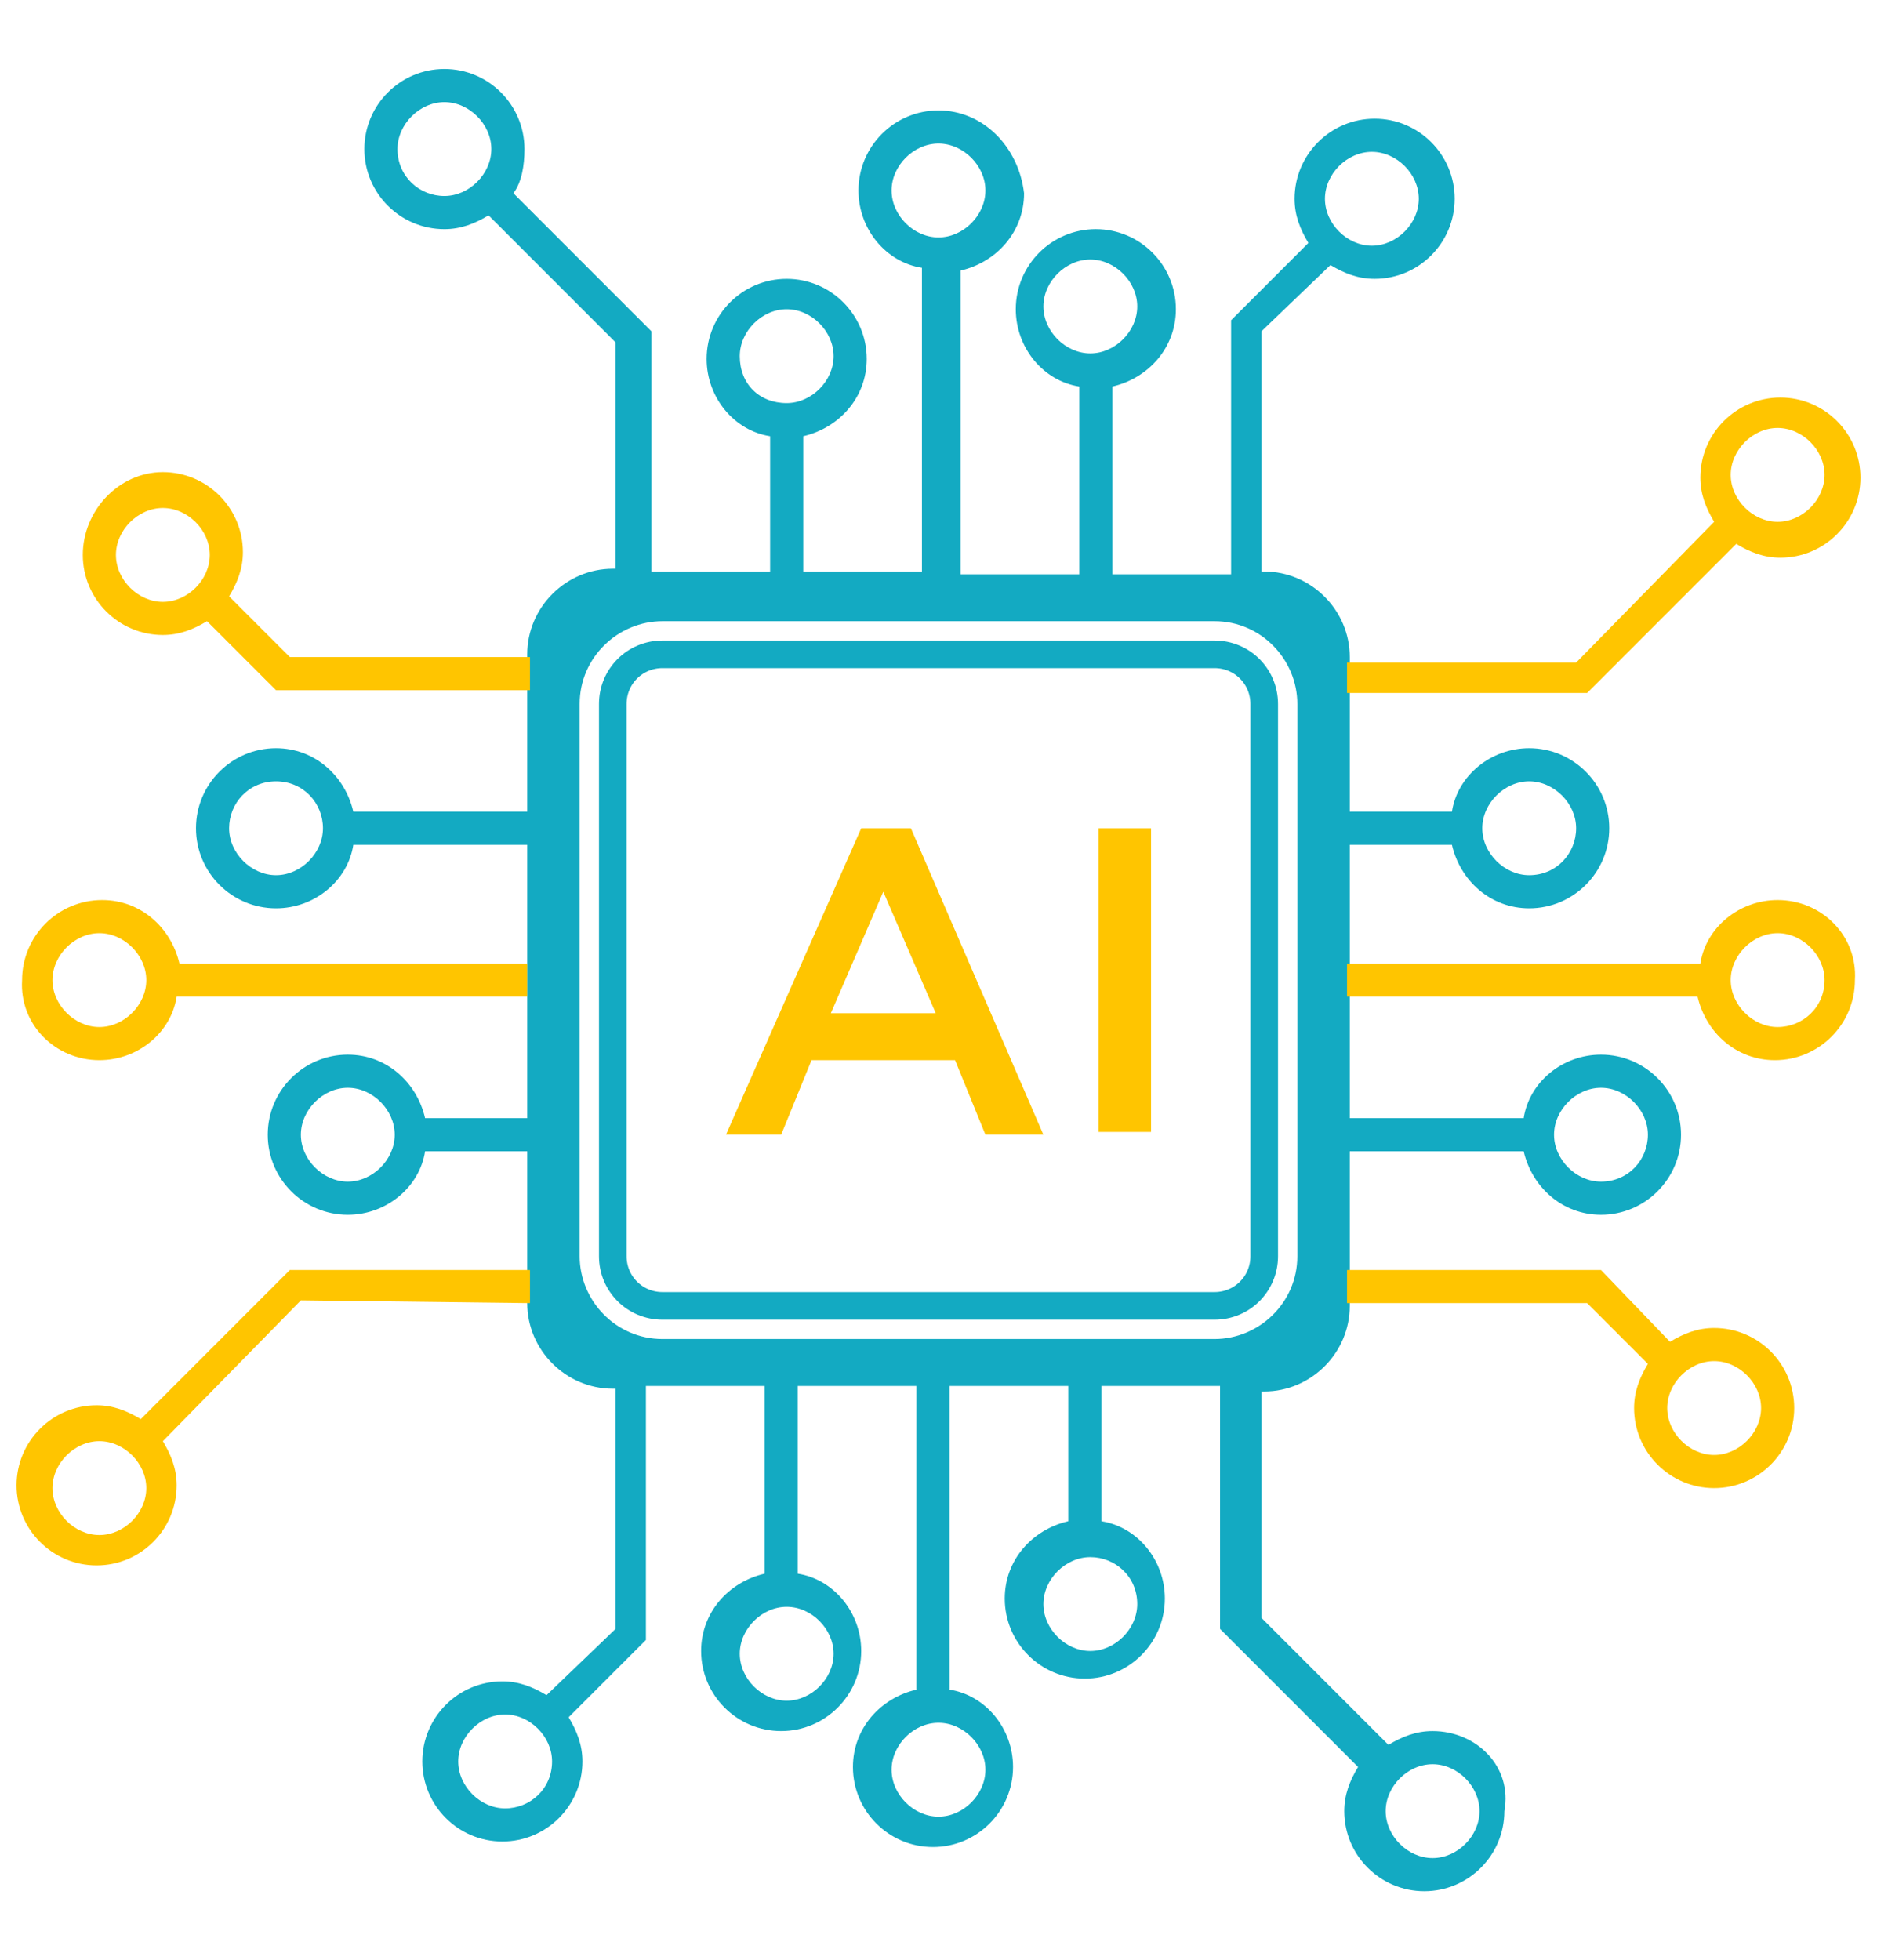
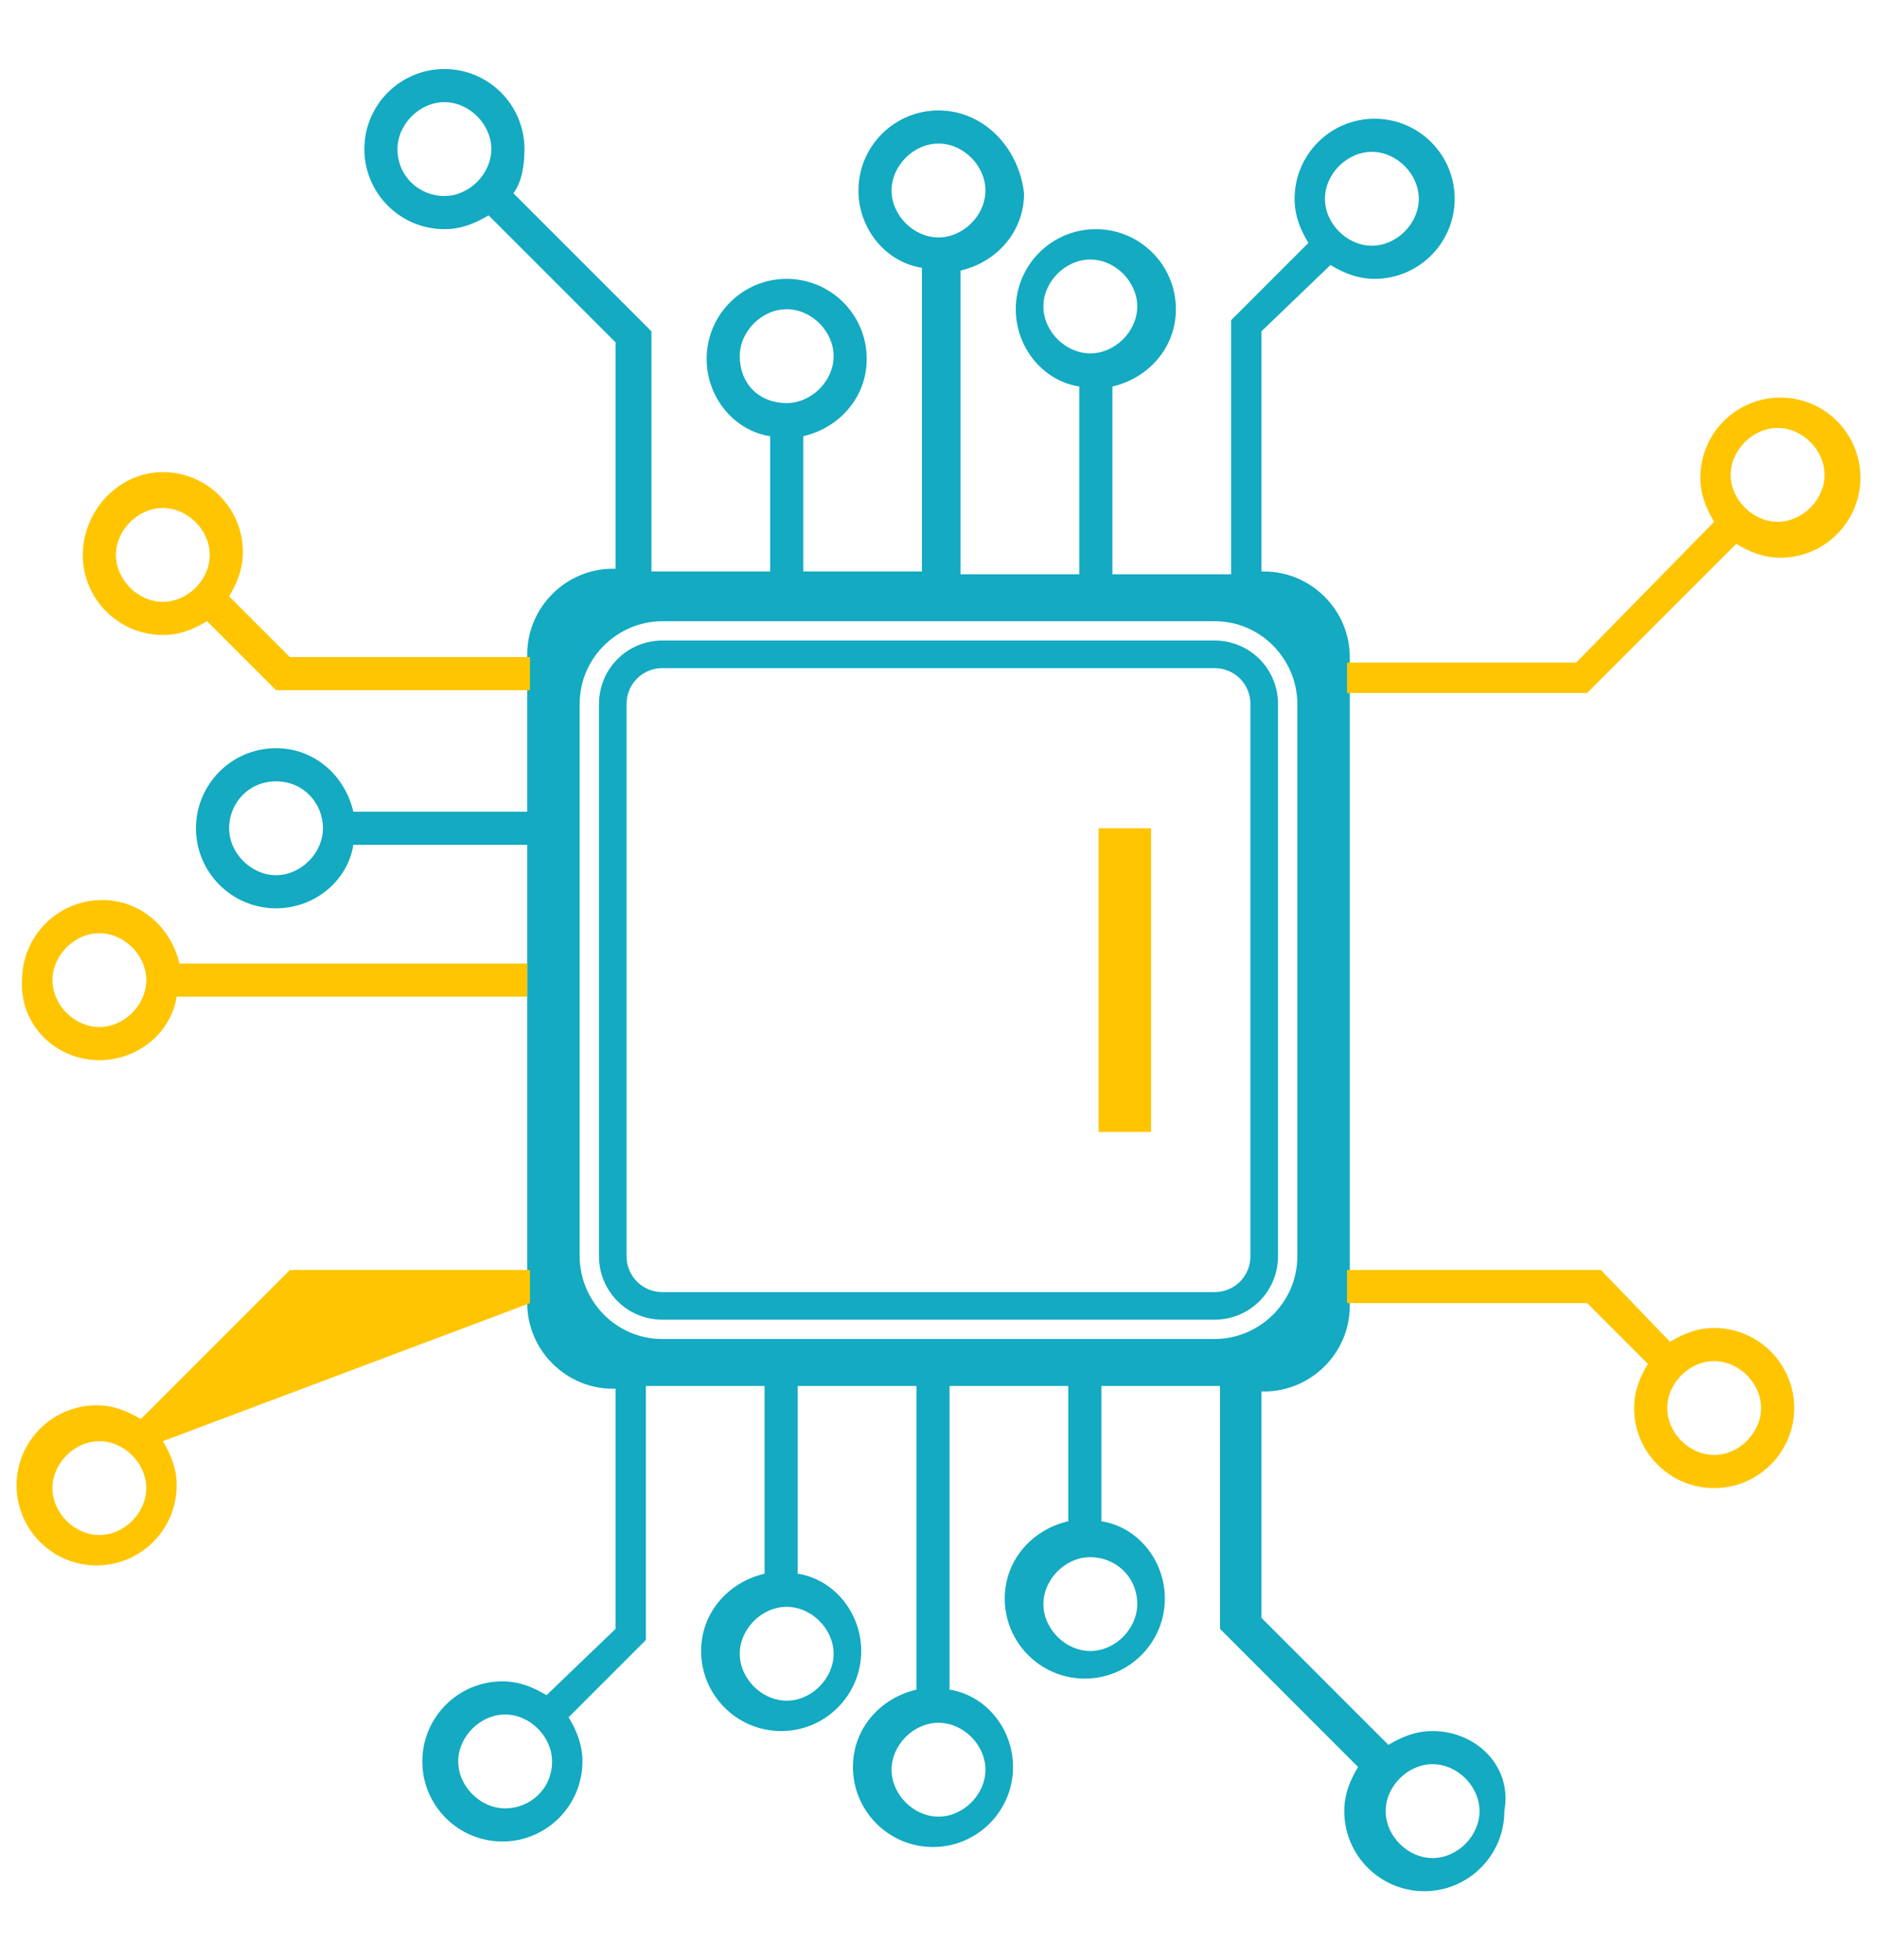
<svg xmlns="http://www.w3.org/2000/svg" version="1.1" id="レイヤー_1" x="0px" y="0px" viewBox="0 0 68 71" style="enable-background:new 0 0 68 71;" xml:space="preserve">
  <style type="text/css">
	.st0{fill:#13AAC2;}
	.st1{fill:#FFC500;}
	.st2{fill:none;stroke:#13AAC2;stroke-miterlimit:10;}
</style>
  <g>
    <path class="st0" d="M51.9,62.7c-0.6,0-1.1,0.2-1.6,0.5l-4.6-4.6v-8.2h0.1c1.7,0,3.1-1.4,3.1-3.1V23.8c0-1.7-1.4-3.1-3.1-3.1h-0.1   V12l2.5-2.4c0.5,0.3,1,0.5,1.6,0.5c1.6,0,2.9-1.3,2.9-2.9s-1.3-2.9-2.9-2.9s-2.9,1.3-2.9,2.9c0,0.6,0.2,1.1,0.5,1.6l-2.8,2.8v9.2   h-4.3V14c1.3-0.3,2.3-1.4,2.3-2.8c0-1.6-1.3-2.9-2.9-2.9s-2.9,1.3-2.9,2.9c0,1.4,1,2.6,2.3,2.8v6.8h-4.3v-11   c1.3-0.3,2.3-1.4,2.3-2.8c-0.2-1.7-1.5-3-3.1-3s-2.9,1.3-2.9,2.9c0,1.4,1,2.6,2.3,2.8v11h-4.3v-4.9c1.3-0.3,2.3-1.4,2.3-2.8   c0-1.6-1.3-2.9-2.9-2.9s-2.9,1.3-2.9,2.9c0,1.4,1,2.6,2.3,2.8v4.9h-4.3V12l-5-5C18.9,6.6,19,6,19,5.4c0-1.6-1.3-2.9-2.9-2.9   s-2.9,1.3-2.9,2.9s1.3,2.9,2.9,2.9c0.6,0,1.1-0.2,1.6-0.5l4.6,4.6v8.2h-0.1c-1.7,0-3.1,1.4-3.1,3.1v23.5c0,1.7,1.4,3.1,3.1,3.1h0.1   V59l-2.5,2.4c-0.5-0.3-1-0.5-1.6-0.5c-1.6,0-2.9,1.3-2.9,2.9c0,1.6,1.3,2.9,2.9,2.9s2.9-1.3,2.9-2.9c0-0.6-0.2-1.1-0.5-1.6l2.8-2.8   v-9.2h4.3V57c-1.3,0.3-2.3,1.4-2.3,2.8c0,1.6,1.3,2.9,2.9,2.9s2.9-1.3,2.9-2.9c0-1.4-1-2.6-2.3-2.8v-6.8h4.3v11   c-1.3,0.3-2.3,1.4-2.3,2.8c0,1.6,1.3,2.9,2.9,2.9s2.9-1.3,2.9-2.9c0-1.4-1-2.6-2.3-2.8v-11h4.3v4.9c-1.3,0.3-2.3,1.4-2.3,2.8   c0,1.6,1.3,2.9,2.9,2.9s2.9-1.3,2.9-2.9c0-1.4-1-2.6-2.3-2.8v-4.9h4.3V59l5,5c-0.3,0.5-0.5,1-0.5,1.6c0,1.6,1.3,2.9,2.9,2.9   c1.6,0,2.9-1.3,2.9-2.9C54.8,64,53.5,62.7,51.9,62.7z M49.7,5.5c0.9,0,1.7,0.8,1.7,1.7s-0.8,1.7-1.7,1.7S48,8.1,48,7.2   S48.8,5.5,49.7,5.5z M37.8,11.1c0-0.9,0.8-1.7,1.7-1.7s1.7,0.8,1.7,1.7s-0.8,1.7-1.7,1.7S37.8,12,37.8,11.1z M32.3,6.9   c0-0.9,0.8-1.7,1.7-1.7s1.7,0.8,1.7,1.7S34.9,8.6,34,8.6S32.3,7.8,32.3,6.9z M26.8,12.9c0-0.9,0.8-1.7,1.7-1.7   c0.9,0,1.7,0.8,1.7,1.7s-0.8,1.7-1.7,1.7C27.5,14.6,26.8,13.9,26.8,12.9z M14.4,5.4c0-0.9,0.8-1.7,1.7-1.7c0.9,0,1.7,0.8,1.7,1.7   S17,7.1,16.1,7.1S14.4,6.4,14.4,5.4z M18.3,65.5c-0.9,0-1.7-0.8-1.7-1.7c0-0.9,0.8-1.7,1.7-1.7s1.7,0.8,1.7,1.7   C20,64.8,19.2,65.5,18.3,65.5z M30.2,59.9c0,0.9-0.8,1.7-1.7,1.7c-0.9,0-1.7-0.8-1.7-1.7s0.8-1.7,1.7-1.7   C29.4,58.2,30.2,59,30.2,59.9z M35.7,64.1c0,0.9-0.8,1.7-1.7,1.7s-1.7-0.8-1.7-1.7c0-0.9,0.8-1.7,1.7-1.7S35.7,63.2,35.7,64.1z    M41.2,58.1c0,0.9-0.8,1.7-1.7,1.7s-1.7-0.8-1.7-1.7s0.8-1.7,1.7-1.7S41.2,57.1,41.2,58.1z M24,48.5c-1.7,0-3-1.4-3-3v-20   c0-1.7,1.4-3,3-3h20c1.7,0,3,1.4,3,3v20c0,1.7-1.4,3-3,3H24z M51.9,67.3c-0.9,0-1.7-0.8-1.7-1.7c0-0.9,0.8-1.7,1.7-1.7   s1.7,0.8,1.7,1.7C53.6,66.5,52.8,67.3,51.9,67.3z" />
    <path class="st1" d="M62.1,48.1c-0.6,0-1.1,0.2-1.6,0.5L58,46h-9.2v1.2h8.7l2.2,2.2c-0.3,0.5-0.5,1-0.5,1.6c0,1.6,1.3,2.9,2.9,2.9   S65,52.6,65,51S63.7,48.1,62.1,48.1z M62.1,52.7c-0.9,0-1.7-0.8-1.7-1.7s0.8-1.7,1.7-1.7s1.7,0.8,1.7,1.7S63,52.7,62.1,52.7z" />
-     <path class="st1" d="M64.4,32.6c-1.4,0-2.6,1-2.8,2.3H48.8v1.2h12.7c0.3,1.3,1.4,2.3,2.8,2.3c1.6,0,2.9-1.3,2.9-2.9   C67.3,33.9,66,32.6,64.4,32.6z M64.4,37.2c-0.9,0-1.7-0.8-1.7-1.7s0.8-1.7,1.7-1.7s1.7,0.8,1.7,1.7C66.1,36.5,65.3,37.2,64.4,37.2z   " />
-     <path class="st0" d="M58,44c1.6,0,2.9-1.3,2.9-2.9c0-1.6-1.3-2.9-2.9-2.9c-1.4,0-2.6,1-2.8,2.3h-6.4v1.2h6.4C55.5,43,56.6,44,58,44   z M58,39.4c0.9,0,1.7,0.8,1.7,1.7S59,42.8,58,42.8c-0.9,0-1.7-0.8-1.7-1.7S57.1,39.4,58,39.4z" />
-     <path class="st0" d="M55.4,27.1c-1.4,0-2.6,1-2.8,2.3h-3.8v1.2h3.8c0.3,1.3,1.4,2.3,2.8,2.3c1.6,0,2.9-1.3,2.9-2.9   S57,27.1,55.4,27.1z M55.4,31.7c-0.9,0-1.7-0.8-1.7-1.7s0.8-1.7,1.7-1.7s1.7,0.8,1.7,1.7S56.4,31.7,55.4,31.7z" />
    <path class="st1" d="M48.8,23.9v1.2h8.7l5.4-5.4c0.5,0.3,1,0.5,1.6,0.5c1.6,0,2.9-1.3,2.9-2.9s-1.3-2.9-2.9-2.9s-2.9,1.3-2.9,2.9   c0,0.6,0.2,1.1,0.5,1.6l-5,5.1h-8.3V23.9z M64.4,15.5c0.9,0,1.7,0.8,1.7,1.7s-0.8,1.7-1.7,1.7c-0.9,0-1.7-0.8-1.7-1.7   S63.5,15.5,64.4,15.5z" />
    <path class="st1" d="M5.9,23c0.6,0,1.1-0.2,1.6-0.5L10,25h9.2v-1.2h-8.7l-2.2-2.2c0.3-0.5,0.5-1,0.5-1.6c0-1.6-1.3-2.9-2.9-2.9   S3,18.5,3,20.1S4.3,23,5.9,23z M5.9,18.4c0.9,0,1.7,0.8,1.7,1.7c0,0.9-0.8,1.7-1.7,1.7S4.2,21,4.2,20.1S5,18.4,5.9,18.4z" />
    <path class="st1" d="M3.6,38.4c1.4,0,2.6-1,2.8-2.3h12.7v-1.2H6.5c-0.3-1.3-1.4-2.3-2.8-2.3c-1.6,0-2.9,1.3-2.9,2.9   C0.7,37.1,2,38.4,3.6,38.4z M3.6,33.8c0.9,0,1.7,0.8,1.7,1.7s-0.8,1.7-1.7,1.7s-1.7-0.8-1.7-1.7C1.9,34.6,2.7,33.8,3.6,33.8z" />
    <path class="st0" d="M10,27.1c-1.6,0-2.9,1.3-2.9,2.9s1.3,2.9,2.9,2.9c1.4,0,2.6-1,2.8-2.3h6.4v-1.2h-6.4   C12.5,28.1,11.4,27.1,10,27.1z M10,31.7c-0.9,0-1.7-0.8-1.7-1.7S9,28.3,10,28.3s1.7,0.8,1.7,1.7S10.9,31.7,10,31.7z" />
-     <path class="st0" d="M12.6,38.2c-1.6,0-2.9,1.3-2.9,2.9c0,1.6,1.3,2.9,2.9,2.9c1.4,0,2.6-1,2.8-2.3h3.8v-1.2h-3.8   C15.1,39.2,14,38.2,12.6,38.2z M12.6,42.8c-0.9,0-1.7-0.8-1.7-1.7s0.8-1.7,1.7-1.7s1.7,0.8,1.7,1.7S13.5,42.8,12.6,42.8z" />
-     <path class="st1" d="M19.2,47.2V46h-8.7l-5.4,5.4c-0.5-0.3-1-0.5-1.6-0.5c-1.6,0-2.9,1.3-2.9,2.9s1.3,2.9,2.9,2.9s2.9-1.3,2.9-2.9   c0-0.6-0.2-1.1-0.5-1.6l5-5.1L19.2,47.2L19.2,47.2z M3.6,55.6c-0.9,0-1.7-0.8-1.7-1.7s0.8-1.7,1.7-1.7s1.7,0.8,1.7,1.7   S4.5,55.6,3.6,55.6z" />
+     <path class="st1" d="M19.2,47.2V46h-8.7l-5.4,5.4c-0.5-0.3-1-0.5-1.6-0.5c-1.6,0-2.9,1.3-2.9,2.9s1.3,2.9,2.9,2.9s2.9-1.3,2.9-2.9   c0-0.6-0.2-1.1-0.5-1.6L19.2,47.2L19.2,47.2z M3.6,55.6c-0.9,0-1.7-0.8-1.7-1.7s0.8-1.7,1.7-1.7s1.7,0.8,1.7,1.7   S4.5,55.6,3.6,55.6z" />
    <path class="st2" d="M44,23.7H24c-1,0-1.8,0.8-1.8,1.8v20c0,1,0.8,1.8,1.8,1.8h20c1,0,1.8-0.8,1.8-1.8v-20   C45.8,24.5,45,23.7,44,23.7z" />
    <g>
      <g>
-         <path class="st1" d="M37.8,41.1h-2.1l-1.1-2.7h-5.2l-1.1,2.7h-2L31.2,30H33L37.8,41.1z M32,32.3l-1.9,4.4h3.8L32,32.3z" />
-       </g>
+         </g>
      <g>
        <path class="st1" d="M41.7,30v11h-1.9V30H41.7z" />
      </g>
    </g>
  </g>
</svg>